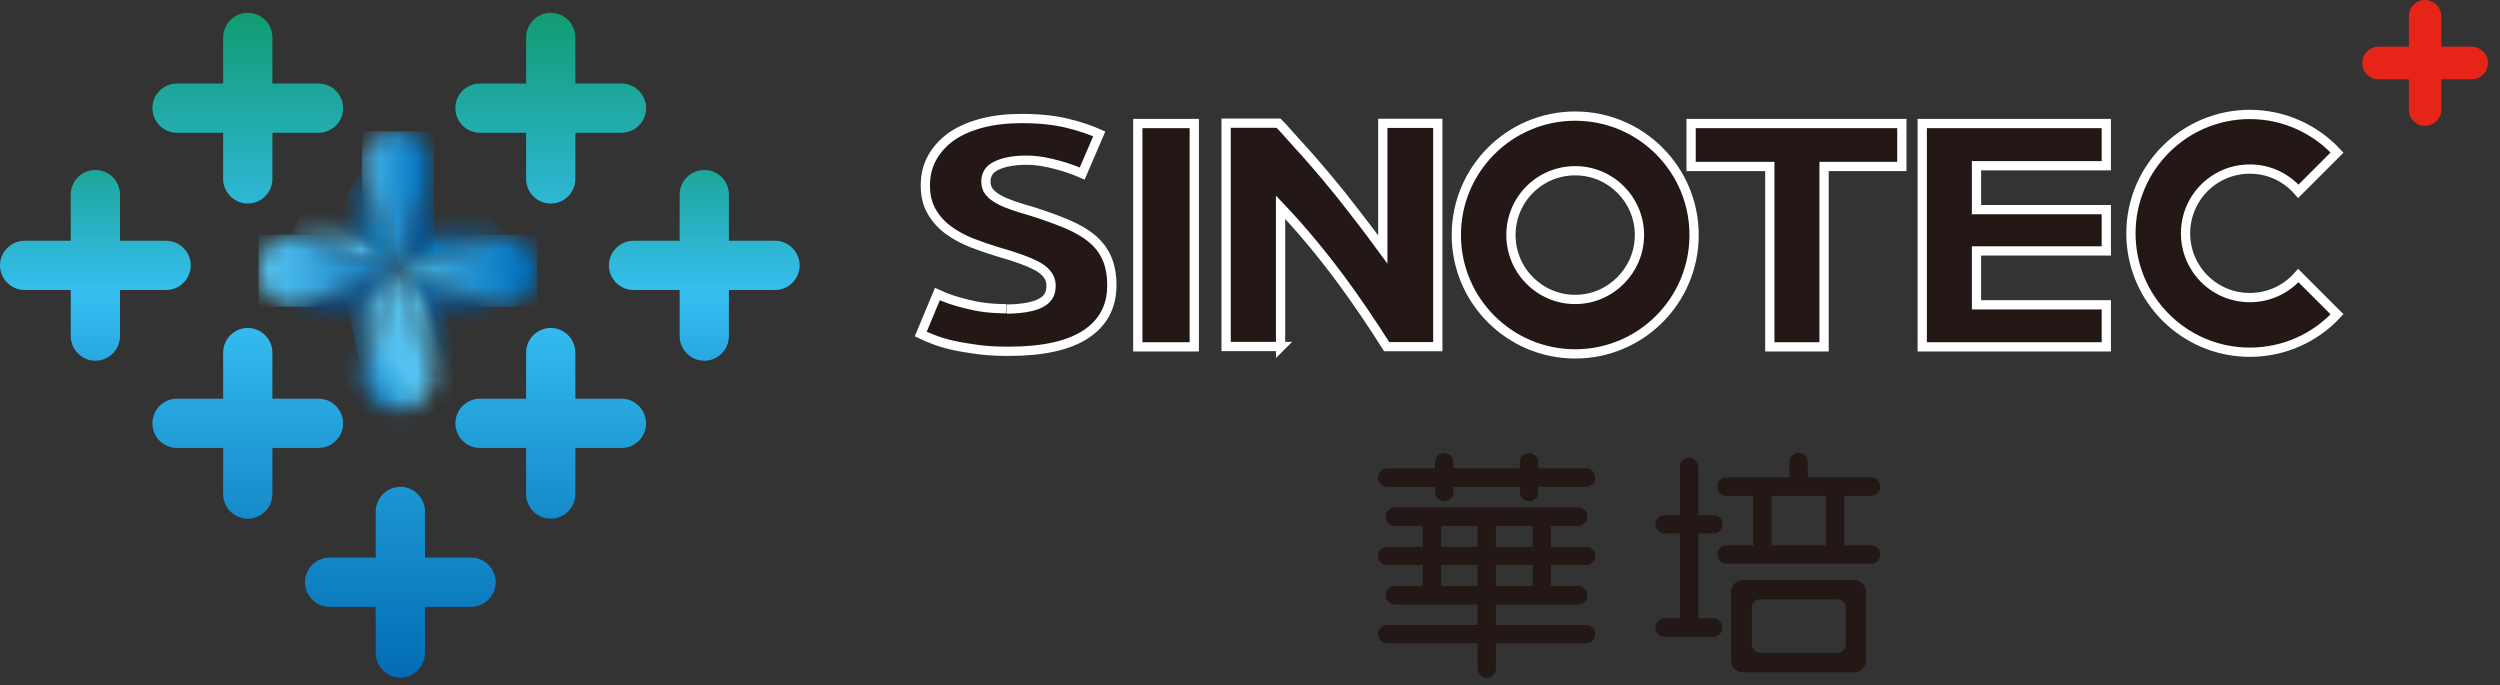
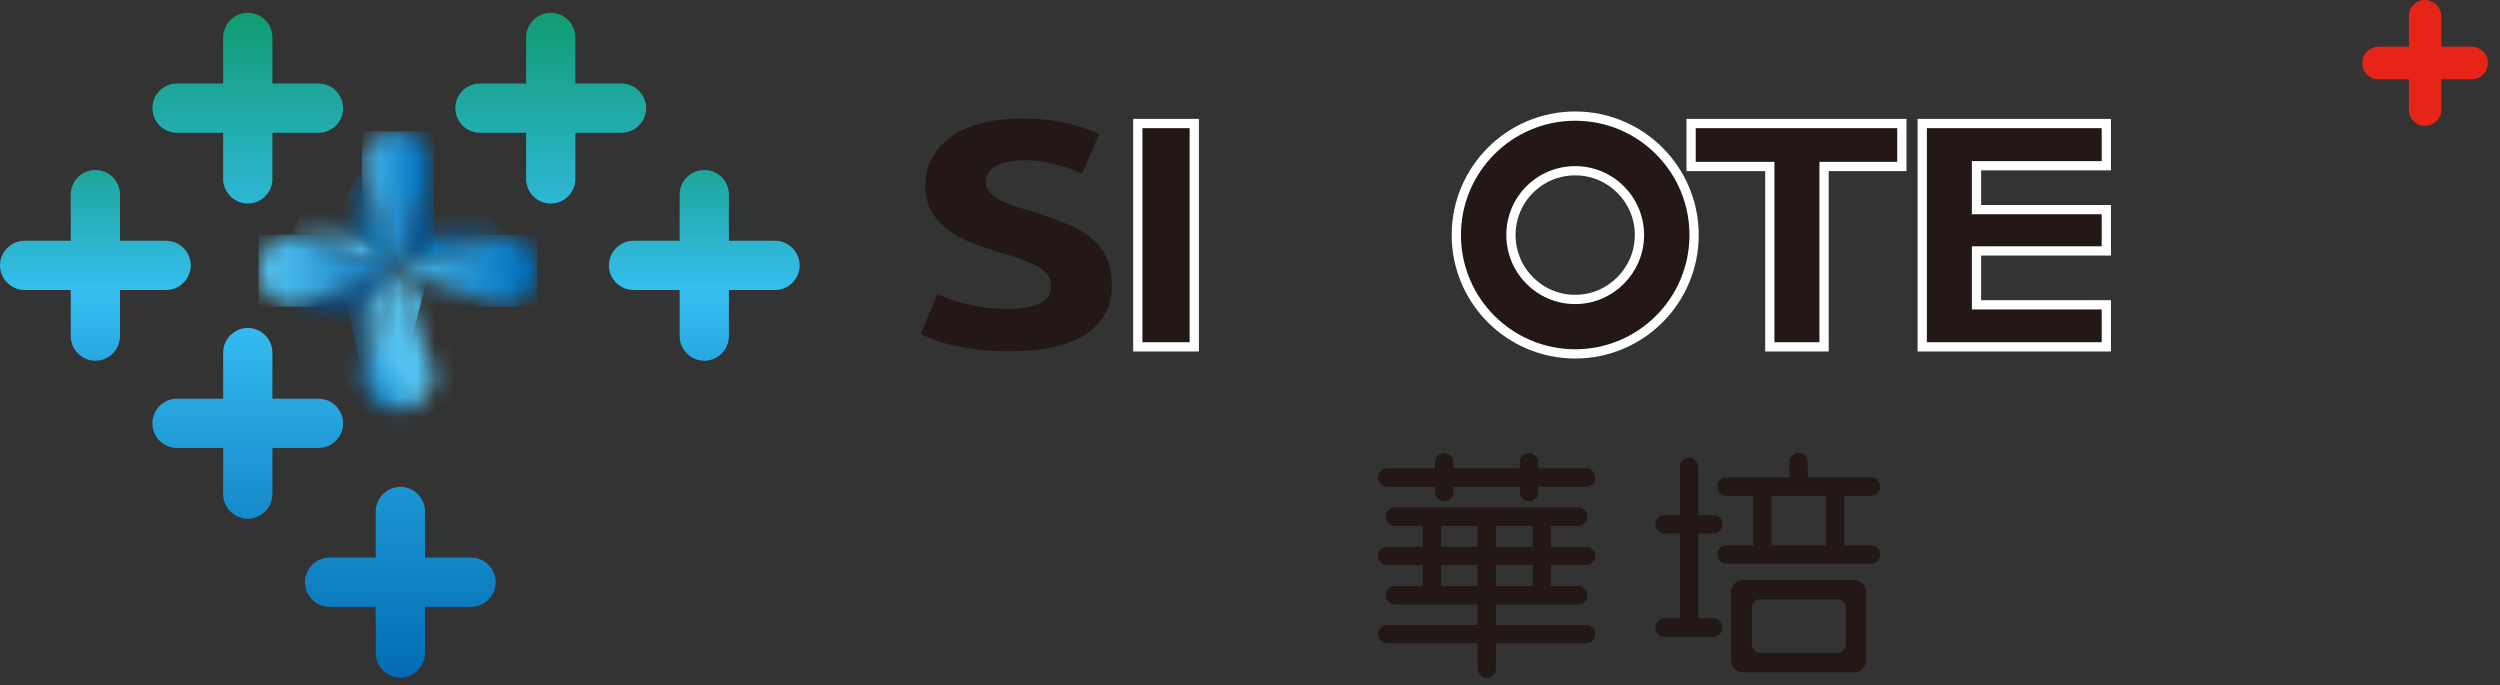
<svg xmlns="http://www.w3.org/2000/svg" width="135" height="37" viewBox="0 0 135 37" fill="none">
  <rect x="0" y="0" width="135" height="37" fill="#333333" stroke="none" />
  <g id="Group 371">
    <g id="Group">
      <path id="Vector" d="M3.82 10.51V13H1.33C0.6 13 0 13.6 0 14.33C0 15.06 0.6 15.66 1.33 15.66H3.82V18.15C3.82 18.88 4.42 19.48 5.15 19.48C5.88 19.48 6.48 18.88 6.48 18.15V15.66H8.97C9.7 15.66 10.3 15.06 10.3 14.33C10.3 13.6 9.7 13 8.97 13H6.48V10.51C6.48 9.77 5.89 9.18 5.15 9.18C4.41 9.18 3.82 9.78 3.82 10.51Z" fill="url(#paint0_linear_3273_13312)" />
      <path id="Vector_2" d="M36.701 10.51V13H34.211C33.481 13 32.881 13.6 32.881 14.33C32.881 15.06 33.481 15.66 34.211 15.66H36.701V18.15C36.701 18.88 37.301 19.48 38.031 19.48C38.761 19.48 39.361 18.88 39.361 18.15V15.66H41.851C42.581 15.66 43.181 15.06 43.181 14.33C43.181 13.6 42.581 13 41.851 13H39.361V10.51C39.361 9.77 38.771 9.18 38.031 9.18C37.291 9.18 36.701 9.78 36.701 10.51Z" fill="url(#paint1_linear_3273_13312)" />
      <path id="Vector_3" d="M20.289 27.62V30.11H17.799C17.069 30.11 16.469 30.7 16.469 31.44C16.469 32.18 17.069 32.77 17.799 32.77H20.289V35.26C20.289 35.99 20.879 36.59 21.619 36.59C22.359 36.59 22.949 35.99 22.949 35.26V32.77H25.439C26.169 32.77 26.769 32.17 26.769 31.44C26.769 30.71 26.169 30.11 25.439 30.11H22.949V27.62C22.949 26.89 22.349 26.29 21.619 26.29C20.889 26.29 20.289 26.89 20.289 27.62Z" fill="url(#paint2_linear_3273_13312)" />
      <path id="Vector_4" d="M28.41 2.02V4.51H25.92C25.18 4.51 24.59 5.1 24.59 5.84C24.59 6.58 25.19 7.17 25.92 7.17H28.41V9.66C28.41 10.39 29 10.99 29.74 10.99C30.48 10.99 31.07 10.39 31.07 9.66V7.17H33.56C34.29 7.17 34.89 6.57 34.89 5.84C34.89 5.11 34.29 4.51 33.56 4.51H31.07V2.02C31.07 1.29 30.47 0.69 29.74 0.69C29.01 0.69 28.41 1.29 28.41 2.02Z" fill="url(#paint3_linear_3273_13312)" />
      <path id="Vector_5" d="M12.05 2.02V4.51H9.56C8.82 4.51 8.23 5.1 8.23 5.84C8.23 6.58 8.83 7.17 9.56 7.17H12.05V9.66C12.05 10.39 12.65 10.99 13.38 10.99C14.111 10.99 14.71 10.39 14.71 9.66V7.17H17.201C17.93 7.17 18.53 6.57 18.53 5.84C18.53 5.11 17.93 4.51 17.201 4.51H14.71V2.02C14.71 1.29 14.111 0.69 13.38 0.69C12.65 0.69 12.05 1.29 12.05 2.02Z" fill="url(#paint4_linear_3273_13312)" />
      <path id="Vector_6" d="M12.05 19.04V21.53H9.56C8.83 21.53 8.23 22.12 8.23 22.86C8.23 23.6 8.83 24.19 9.56 24.19H12.05V26.68C12.05 27.42 12.65 28.01 13.38 28.01C14.111 28.01 14.71 27.41 14.71 26.68V24.19H17.201C17.93 24.19 18.53 23.59 18.53 22.86C18.53 22.13 17.93 21.53 17.201 21.53H14.71V19.04C14.71 18.31 14.111 17.71 13.38 17.71C12.65 17.71 12.05 18.31 12.05 19.04Z" fill="url(#paint5_linear_3273_13312)" />
-       <path id="Vector_7" d="M28.41 19.04V21.53H25.92C25.19 21.53 24.59 22.12 24.59 22.86C24.59 23.6 25.19 24.19 25.92 24.19H28.41V26.68C28.41 27.42 29.01 28.01 29.74 28.01C30.47 28.01 31.07 27.41 31.07 26.68V24.19H33.56C34.3 24.19 34.89 23.59 34.89 22.86C34.89 22.13 34.29 21.53 33.56 21.53H31.07V19.04C31.07 18.31 30.47 17.71 29.74 17.71C29.01 17.71 28.41 18.31 28.41 19.04Z" fill="url(#paint6_linear_3273_13312)" />
      <g id="Clip path group">
        <mask id="mask0_3273_13312" style="mask-type:luminance" maskUnits="userSpaceOnUse" x="21" y="12" width="7" height="3">
          <g id="clippath-12">
            <path id="Vector_8" d="M23.44 12.66L21.49 14.61L27.29 12.67C27.22 12.67 27.15 12.66 27.07 12.66H23.44Z" fill="white" />
          </g>
        </mask>
        <g mask="url(#mask0_3273_13312)">
          <g id="Group_2">
            <path id="Vector_9" d="M25.142 9.873L20.547 13.395L23.637 17.427L28.232 13.905L25.142 9.873Z" fill="url(#paint7_linear_3273_13312)" />
          </g>
        </g>
      </g>
      <g id="Clip path group_2">
        <mask id="mask1_3273_13312" style="mask-type:luminance" maskUnits="userSpaceOnUse" x="15" y="12" width="7" height="3">
          <g id="clippath-13">
            <path id="Vector_10" d="M19.54 12.66H15.9C15.83 12.66 15.75 12.66 15.68 12.67L21.48 14.61L19.53 12.64V12.66H19.54Z" fill="white" />
          </g>
        </mask>
        <g mask="url(#mask1_3273_13312)">
          <g id="Group_3">
            <path id="Vector_11" d="M17.15 10.136L14.84 14.126L20.041 17.137L22.351 13.147L17.15 10.136Z" fill="url(#paint8_linear_3273_13312)" />
          </g>
        </g>
      </g>
      <g id="Clip path group_3">
        <mask id="mask2_3273_13312" style="mask-type:luminance" maskUnits="userSpaceOnUse" x="21" y="14" width="7" height="3">
          <g id="clippath-14">
-             <path id="Vector_12" d="M23.43 16.56H27.07C27.14 16.56 27.21 16.56 27.27 16.56L21.48 14.63L23.43 16.57V16.56Z" fill="white" />
-           </g>
+             </g>
        </mask>
        <g mask="url(#mask2_3273_13312)">
          <g id="Group_4">
            <path id="Vector_13" d="M25.256 11.855L20.557 15.288L23.494 19.309L28.194 15.876L25.256 11.855Z" fill="url(#paint9_linear_3273_13312)" />
          </g>
        </g>
      </g>
      <g id="Clip path group_4">
        <mask id="mask3_3273_13312" style="mask-type:luminance" maskUnits="userSpaceOnUse" x="15" y="14" width="7" height="3">
          <g id="clippath-15">
            <path id="Vector_14" d="M15.699 16.55C15.769 16.55 15.839 16.55 15.899 16.55H19.539V16.58L21.489 14.61L15.699 16.54V16.55Z" fill="white" />
          </g>
        </mask>
        <g mask="url(#mask3_3273_13312)">
          <g id="Group_5">
            <path id="Vector_15" d="M19.622 11.909L14.787 15.256L17.582 19.293L22.416 15.947L19.622 11.909Z" fill="url(#paint10_linear_3273_13312)" />
          </g>
        </g>
      </g>
      <g id="Clip path group_5">
        <mask id="mask4_3273_13312" style="mask-type:luminance" maskUnits="userSpaceOnUse" x="19" y="9" width="3" height="6">
          <g id="clippath-16">
            <path id="Vector_16" d="M19.551 12.67L21.491 14.61L19.551 9.04V12.67Z" fill="white" />
          </g>
        </mask>
        <g mask="url(#mask4_3273_13312)">
          <g id="Group_6">
            <path id="Vector_17" d="M20.024 8.198L17.146 13.234L21.01 15.442L23.887 10.406L20.024 8.198Z" fill="url(#paint11_linear_3273_13312)" />
          </g>
        </g>
      </g>
      <g id="Clip path group_6">
        <mask id="mask5_3273_13312" style="mask-type:luminance" maskUnits="userSpaceOnUse" x="21" y="9" width="3" height="6">
          <g id="clippath-17">
            <path id="Vector_18" d="M21.49 14.61L23.43 12.67V9.04L21.49 14.61Z" fill="white" />
          </g>
        </mask>
        <g mask="url(#mask5_3273_13312)">
          <g id="Group_7">
            <path id="Vector_19" d="M23.43 9.04H21.49V14.62H23.43V9.04Z" fill="url(#paint12_linear_3273_13312)" />
          </g>
        </g>
      </g>
      <g id="Clip path group_7">
        <mask id="mask6_3273_13312" style="mask-type:luminance" maskUnits="userSpaceOnUse" x="19" y="14" width="3" height="7">
          <g id="clippath-18">
            <path id="Vector_20" d="M19.551 16.56V20.19L21.491 14.61L19.551 16.56Z" fill="white" />
          </g>
        </mask>
        <g mask="url(#mask6_3273_13312)">
          <g id="Group_8">
            <path id="Vector_21" d="M21.4 14.201L18.391 14.855L19.636 20.582L22.646 19.927L21.4 14.201Z" fill="url(#paint13_linear_3273_13312)" />
          </g>
        </g>
      </g>
      <g id="Clip path group_8">
        <mask id="mask7_3273_13312" style="mask-type:luminance" maskUnits="userSpaceOnUse" x="21" y="14" width="3" height="7">
          <g id="clippath-19">
            <path id="Vector_22" d="M23.43 20.19V16.56L21.49 14.61L23.43 20.19Z" fill="white" />
          </g>
        </mask>
        <g mask="url(#mask7_3273_13312)">
          <g id="Group_9">
-             <path id="Vector_23" d="M23.315 14.16L20.172 14.946L21.598 20.651L24.741 19.865L23.315 14.16Z" fill="url(#paint14_linear_3273_13312)" />
+             <path id="Vector_23" d="M23.315 14.16L20.172 14.946L21.598 20.651L23.315 14.16Z" fill="url(#paint14_linear_3273_13312)" />
          </g>
        </g>
      </g>
      <g id="Clip path group_9">
        <mask id="mask8_3273_13312" style="mask-type:luminance" maskUnits="userSpaceOnUse" x="19" y="7" width="5" height="8">
          <g id="clippath-20">
            <path id="Vector_24" d="M19.541 9.04H19.551L21.491 14.62L23.431 9.04C23.431 7.96 22.561 7.08 21.481 7.08C20.401 7.08 19.531 7.95 19.531 9.03" fill="white" />
          </g>
        </mask>
        <g mask="url(#mask8_3273_13312)">
          <g id="Group_10">
            <path id="Vector_25" d="M23.433 7.09H19.543V14.62H23.433V7.09Z" fill="url(#paint15_linear_3273_13312)" />
          </g>
        </g>
      </g>
      <g id="Clip path group_10">
        <mask id="mask9_3273_13312" style="mask-type:luminance" maskUnits="userSpaceOnUse" x="19" y="14" width="5" height="9">
          <g id="clippath-21">
            <path id="Vector_26" d="M19.549 20.19H19.539C19.539 21.28 20.409 22.15 21.489 22.15C22.569 22.15 23.439 21.28 23.439 20.2L21.499 14.62L19.559 20.19H19.549Z" fill="white" />
          </g>
        </mask>
        <g mask="url(#mask9_3273_13312)">
          <g id="Group_11">
            <path id="Vector_27" d="M22.183 12.785L16.025 17.033L20.801 23.955L26.958 19.708L22.183 12.785Z" fill="url(#paint16_linear_3273_13312)" />
          </g>
        </g>
      </g>
      <g id="Clip path group_11">
        <mask id="mask10_3273_13312" style="mask-type:luminance" maskUnits="userSpaceOnUse" x="21" y="12" width="9" height="5">
          <g id="clippath-22">
            <path id="Vector_28" d="M27.06 12.68L21.49 14.62L27.06 16.56H27.07C28.14 16.56 29.01 15.69 29.01 14.62C29.01 13.55 28.14 12.67 27.07 12.67H27.06V12.68Z" fill="white" />
          </g>
        </mask>
        <g mask="url(#mask10_3273_13312)">
          <g id="Group_12">
            <path id="Vector_29" d="M29.01 12.67H21.48V16.56H29.01V12.67Z" fill="url(#paint17_linear_3273_13312)" />
          </g>
        </g>
      </g>
      <g id="Clip path group_12">
        <mask id="mask11_3273_13312" style="mask-type:luminance" maskUnits="userSpaceOnUse" x="13" y="12" width="9" height="5">
          <g id="clippath-23">
            <path id="Vector_30" d="M13.961 14.62C13.961 15.69 14.831 16.56 15.911 16.56H15.921L21.491 14.62L15.921 12.68H15.911C14.841 12.68 13.961 13.55 13.961 14.63" fill="white" />
          </g>
        </mask>
        <g mask="url(#mask11_3273_13312)">
          <g id="Group_13">
            <path id="Vector_31" d="M21.491 12.67H13.961V16.56H21.491V12.67Z" fill="url(#paint18_linear_3273_13312)" />
          </g>
        </g>
      </g>
    </g>
    <g id="Vector_32">
      <path d="M54.359 16.69C54.809 16.69 55.299 16.64 55.589 16.57C55.879 16.51 56.119 16.42 56.289 16.31C56.469 16.2 56.589 16.07 56.659 15.92C56.729 15.77 56.759 15.6 56.759 15.42C56.759 15.02 56.539 14.7 56.109 14.43C55.669 14.17 54.919 13.89 53.859 13.59C53.399 13.45 52.929 13.29 52.469 13.11C52.009 12.93 51.589 12.7 51.219 12.43C50.849 12.16 50.549 11.83 50.319 11.44C50.089 11.05 49.969 10.58 49.969 10.02C49.969 9.46 50.089 8.96 50.339 8.51C50.589 8.07 50.929 7.69 51.379 7.37C51.829 7.06 52.369 6.82 53.019 6.65C53.659 6.48 54.379 6.4 55.179 6.4C56.129 6.4 56.959 6.49 57.649 6.66C58.349 6.83 58.909 7.03 59.359 7.23L58.439 9.37C58.039 9.2 57.609 9.04 57.119 8.91C56.639 8.78 56.079 8.65 55.399 8.65C54.639 8.65 54.069 8.8 53.739 8.98C53.409 9.16 53.239 9.43 53.239 9.8C53.239 10.02 53.299 10.21 53.419 10.36C53.539 10.51 53.719 10.65 53.939 10.77C54.159 10.89 54.419 11 54.709 11.1C54.999 11.2 55.329 11.3 55.679 11.4C56.409 11.63 57.049 11.86 57.599 12.09C58.139 12.32 58.599 12.58 58.959 12.88C59.319 13.18 59.589 13.53 59.769 13.94C59.949 14.35 60.039 14.84 60.039 15.42C60.039 16.54 59.579 17.42 58.649 18.04C57.719 18.66 56.329 18.97 54.459 18.97C53.829 18.97 53.269 18.94 52.769 18.87C52.269 18.8 51.819 18.73 51.429 18.64C51.039 18.55 50.709 18.45 50.429 18.34C50.149 18.23 49.919 18.14 49.719 18.04L50.619 15.88C51.039 16.08 51.559 16.26 52.179 16.41C52.799 16.57 53.439 16.67 54.339 16.67" fill="#231815" />
-       <path d="M54.359 16.69C54.809 16.69 55.299 16.64 55.589 16.57C55.879 16.51 56.119 16.42 56.289 16.31C56.469 16.2 56.589 16.07 56.659 15.92C56.729 15.77 56.759 15.6 56.759 15.42C56.759 15.02 56.539 14.7 56.109 14.43C55.669 14.17 54.919 13.89 53.859 13.59C53.399 13.45 52.929 13.29 52.469 13.11C52.009 12.93 51.589 12.7 51.219 12.43C50.849 12.16 50.549 11.83 50.319 11.44C50.089 11.05 49.969 10.58 49.969 10.02C49.969 9.46 50.089 8.96 50.339 8.51C50.589 8.07 50.929 7.69 51.379 7.37C51.829 7.06 52.369 6.82 53.019 6.65C53.659 6.48 54.379 6.4 55.179 6.4C56.129 6.4 56.959 6.49 57.649 6.66C58.349 6.83 58.909 7.03 59.359 7.23L58.439 9.37C58.039 9.2 57.609 9.04 57.119 8.91C56.639 8.78 56.079 8.65 55.399 8.65C54.639 8.65 54.069 8.8 53.739 8.98C53.409 9.16 53.239 9.43 53.239 9.8C53.239 10.02 53.299 10.21 53.419 10.36C53.539 10.51 53.719 10.65 53.939 10.77C54.159 10.89 54.419 11 54.709 11.1C54.999 11.2 55.329 11.3 55.679 11.4C56.409 11.63 57.049 11.86 57.599 12.09C58.139 12.32 58.599 12.58 58.959 12.88C59.319 13.18 59.589 13.53 59.769 13.94C59.949 14.35 60.039 14.84 60.039 15.42C60.039 16.54 59.579 17.42 58.649 18.04C57.719 18.66 56.329 18.97 54.459 18.97C53.829 18.97 53.269 18.94 52.769 18.87C52.269 18.8 51.819 18.73 51.429 18.64C51.039 18.55 50.709 18.45 50.429 18.34C50.149 18.23 49.919 18.14 49.719 18.04L50.619 15.88C51.039 16.08 51.559 16.26 52.179 16.41C52.799 16.57 53.439 16.67 54.339 16.67" stroke="white" stroke-width="0.5" />
    </g>
    <path id="Vector_33" d="M64.491 6.67H61.441V18.73H64.491V6.67Z" fill="#231815" stroke="white" stroke-width="0.5" />
    <path id="Vector_34" d="M102.7 6.67V8.99H98.5V18.73H95.57V8.99H91.32V6.67H102.7Z" fill="#231815" stroke="white" stroke-width="0.5" />
    <path id="Vector_35" d="M103.801 18.73V6.67H113.741V8.95H106.731V11.32H113.741V13.55H106.731V16.46H113.741V18.73H103.801Z" fill="#231815" stroke="white" stroke-width="0.5" />
-     <path id="Vector_36" d="M69.151 18.73V11.19C70.281 12.38 71.341 13.66 72.341 15C73.251 16.22 74.091 17.48 74.881 18.72H77.641V6.66H74.671V13.47C74.211 12.84 73.721 12.19 73.191 11.51C72.671 10.83 72.141 10.17 71.611 9.54C71.081 8.91 70.561 8.31 70.051 7.76C69.691 7.37 69.351 6.96 69.041 6.65H66.211V18.71H69.171L69.151 18.73Z" fill="#231815" stroke="white" stroke-width="0.5" />
    <path id="Vector_37" d="M85.061 6.27C81.511 6.27 78.641 9.15 78.641 12.69C78.641 16.23 81.511 19.11 85.061 19.11C88.611 19.11 91.481 16.23 91.481 12.69C91.481 9.15 88.611 6.27 85.061 6.27ZM85.061 16.17C83.141 16.17 81.591 14.61 81.591 12.69C81.591 10.77 83.141 9.22 85.061 9.22C86.981 9.22 88.531 10.78 88.531 12.69C88.531 14.6 86.971 16.17 85.061 16.17Z" fill="#231815" stroke="white" stroke-width="0.5" />
-     <path id="Vector_38" d="M124.11 14.88C123.47 15.61 122.54 16.07 121.49 16.07C119.57 16.07 118.02 14.52 118.02 12.6C118.02 10.68 119.57 9.13 121.49 9.13C122.54 9.13 123.47 9.59 124.11 10.33L126.2 8.24C125.03 6.98 123.35 6.18 121.49 6.18C117.95 6.18 115.07 9.06 115.07 12.6C115.07 16.14 117.94 19.02 121.49 19.02C123.35 19.02 125.03 18.23 126.2 16.97L124.11 14.88Z" fill="#231815" stroke="white" stroke-width="0.5" />
    <path id="Vector_39" d="M133.469 2.52H131.829V0.88C131.829 0.4 131.439 0 130.949 0C130.459 0 130.079 0.39 130.079 0.88V2.52H128.439C127.959 2.52 127.559 2.91 127.559 3.4C127.559 3.89 127.949 4.28 128.439 4.28H130.079V5.92C130.079 6.4 130.469 6.8 130.949 6.8C131.429 6.8 131.829 6.41 131.829 5.92V4.28H133.469C133.949 4.28 134.349 3.89 134.349 3.4C134.349 2.91 133.949 2.52 133.469 2.52Z" fill="#E72418" />
    <g id="Group_14">
      <path id="Vector_40" d="M86.15 25.79C86.15 26.06 85.93 26.29 85.65 26.29H74.91C74.64 26.29 74.41 26.07 74.41 25.79C74.41 25.51 74.63 25.29 74.91 25.29H85.65C85.92 25.29 86.15 25.51 86.15 25.79Z" fill="#231815" />
      <path id="Vector_41" d="M77.99 27.07C77.72 27.07 77.49 26.85 77.49 26.58V24.97C77.49 24.7 77.71 24.47 77.99 24.47C78.27 24.47 78.48 24.69 78.48 24.97V26.58C78.48 26.85 78.26 27.07 77.99 27.07Z" fill="#231815" />
      <path id="Vector_42" d="M82.57 27.07C82.3 27.07 82.07 26.85 82.07 26.58V24.97C82.07 24.7 82.29 24.47 82.57 24.47C82.85 24.47 83.07 24.69 83.07 24.97V26.58C83.07 26.85 82.85 27.07 82.57 27.07Z" fill="#231815" />
      <path id="Vector_43" d="M86.15 30.02C86.15 30.3 85.93 30.51 85.65 30.51H74.91C74.64 30.51 74.41 30.29 74.41 30.02C74.41 29.75 74.63 29.53 74.91 29.53H85.65C85.92 29.53 86.15 29.75 86.15 30.02Z" fill="#231815" />
      <path id="Vector_44" d="M86.15 34.25C86.15 34.53 85.93 34.74 85.65 34.74H74.91C74.64 34.74 74.41 34.52 74.41 34.25C74.41 33.98 74.63 33.75 74.91 33.75H85.65C85.92 33.75 86.15 33.97 86.15 34.25Z" fill="#231815" />
      <path id="Vector_45" d="M85.72 27.9C85.72 28.17 85.5 28.4 85.22 28.4H75.33C75.06 28.4 74.83 28.18 74.83 27.9C74.83 27.62 75.05 27.4 75.33 27.4H85.22C85.49 27.4 85.72 27.62 85.72 27.9Z" fill="#231815" />
      <path id="Vector_46" d="M85.72 32.14C85.72 32.41 85.5 32.64 85.22 32.64H75.33C75.06 32.64 74.83 32.42 74.83 32.14C74.83 31.86 75.05 31.64 75.33 31.64H85.22C85.49 31.64 85.72 31.86 85.72 32.14Z" fill="#231815" />
      <path id="Vector_47" d="M79.791 27.52V36.1C79.791 36.38 80.011 36.6 80.281 36.6C80.551 36.6 80.781 36.38 80.781 36.1V27.52H79.791Z" fill="#231815" />
      <path id="Vector_48" d="M77.81 27.59H76.82V32.41H77.81V27.59Z" fill="#231815" />
      <path id="Vector_49" d="M83.75 27.59H82.76V32.41H83.75V27.59Z" fill="#231815" />
      <path id="Vector_50" d="M92.531 33.39H91.71V28.81H92.531C92.8 28.81 93.02 28.59 93.02 28.31C93.02 28.03 92.8 27.82 92.531 27.82H91.71V25.21C91.71 24.94 91.49 24.72 91.21 24.72C90.93 24.72 90.71 24.94 90.71 25.21V27.82H89.891C89.621 27.82 89.391 28.04 89.391 28.31C89.391 28.58 89.611 28.81 89.891 28.81H90.71V33.39H89.891C89.621 33.39 89.391 33.61 89.391 33.89C89.391 34.17 89.611 34.39 89.891 34.39H92.52C92.79 34.39 93.01 34.17 93.01 33.89C93.01 33.61 92.79 33.39 92.52 33.39" fill="#231815" />
      <path id="Vector_51" d="M101.03 29.45H99.59V26.78H101.03C101.3 26.78 101.53 26.56 101.53 26.28C101.53 26 101.31 25.78 101.03 25.78H97.62V24.95C97.62 24.68 97.4 24.45 97.13 24.45C96.86 24.45 96.63 24.67 96.63 24.95V25.78H93.23C92.96 25.78 92.73 26 92.73 26.28C92.73 26.56 92.95 26.78 93.23 26.78H94.67V29.45H93.23C92.96 29.45 92.73 29.67 92.73 29.94C92.73 30.21 92.95 30.44 93.23 30.44H101.03C101.3 30.44 101.53 30.22 101.53 29.94C101.53 29.66 101.31 29.45 101.03 29.45ZM95.66 26.78H98.6V29.45H95.66V26.78Z" fill="#231815" />
      <path id="Vector_52" d="M100.12 31.32H94.13C93.77 31.32 93.48 31.61 93.48 31.97V35.66C93.48 36.02 93.77 36.31 94.13 36.31H100.12C100.48 36.31 100.77 36.02 100.77 35.66V31.97C100.77 31.61 100.48 31.32 100.12 31.32ZM99.67 34.8C99.67 35.06 99.47 35.26 99.21 35.26H95.06C94.81 35.26 94.6 35.05 94.6 34.8V32.82C94.6 32.56 94.8 32.36 95.06 32.36H99.21C99.47 32.36 99.67 32.57 99.67 32.82V34.8Z" fill="#231815" />
    </g>
  </g>
  <defs>
    <linearGradient id="paint0_linear_3273_13312" x1="5.15" y1="-0.45" x2="5.15" y2="30.13" gradientUnits="userSpaceOnUse">
      <stop stop-color="#008C38" />
      <stop offset="0.07" stop-color="#008C38" />
      <stop offset="0.53" stop-color="#36BEF0" />
      <stop offset="1" stop-color="#0068B1" />
    </linearGradient>
    <linearGradient id="paint1_linear_3273_13312" x1="38.031" y1="-0.45" x2="38.031" y2="30.13" gradientUnits="userSpaceOnUse">
      <stop stop-color="#008C38" />
      <stop offset="0.07" stop-color="#008C38" />
      <stop offset="0.53" stop-color="#36BEF0" />
      <stop offset="1" stop-color="#0068B1" />
    </linearGradient>
    <linearGradient id="paint2_linear_3273_13312" x1="21.619" y1="-7.08" x2="21.619" y2="37.55" gradientUnits="userSpaceOnUse">
      <stop stop-color="#008C38" />
      <stop offset="0.07" stop-color="#008C38" />
      <stop offset="0.53" stop-color="#36BEF0" />
      <stop offset="1" stop-color="#0068B1" />
    </linearGradient>
    <linearGradient id="paint3_linear_3273_13312" x1="29.74" y1="-8.06" x2="29.74" y2="32.91" gradientUnits="userSpaceOnUse">
      <stop stop-color="#008C38" />
      <stop offset="0.07" stop-color="#008C38" />
      <stop offset="0.53" stop-color="#36BEF0" />
      <stop offset="1" stop-color="#0068B1" />
    </linearGradient>
    <linearGradient id="paint4_linear_3273_13312" x1="13.38" y1="-8.06" x2="13.38" y2="32.91" gradientUnits="userSpaceOnUse">
      <stop stop-color="#008C38" />
      <stop offset="0.07" stop-color="#008C38" />
      <stop offset="0.53" stop-color="#36BEF0" />
      <stop offset="1" stop-color="#0068B1" />
    </linearGradient>
    <linearGradient id="paint5_linear_3273_13312" x1="13.38" y1="-3.3" x2="13.38" y2="35.06" gradientUnits="userSpaceOnUse">
      <stop stop-color="#008C38" />
      <stop offset="0.07" stop-color="#008C38" />
      <stop offset="0.53" stop-color="#36BEF0" />
      <stop offset="1" stop-color="#0068B1" />
    </linearGradient>
    <linearGradient id="paint6_linear_3273_13312" x1="29.74" y1="-3.3" x2="29.74" y2="35.06" gradientUnits="userSpaceOnUse">
      <stop stop-color="#008C38" />
      <stop offset="0.07" stop-color="#008C38" />
      <stop offset="0.53" stop-color="#36BEF0" />
      <stop offset="1" stop-color="#0068B1" />
    </linearGradient>
    <linearGradient id="paint7_linear_3273_13312" x1="11.454" y1="-0.619" x2="13.277" y2="-2.016" gradientUnits="userSpaceOnUse">
      <stop stop-color="#008CD6" />
      <stop offset="1" stop-color="#006FBC" />
    </linearGradient>
    <linearGradient id="paint8_linear_3273_13312" x1="14.808" y1="10.601" x2="15.37" y2="9.629" gradientUnits="userSpaceOnUse">
      <stop stop-color="#54C3F1" />
      <stop offset="1" stop-color="#006FBC" />
    </linearGradient>
    <linearGradient id="paint9_linear_3273_13312" x1="26.466" y1="13.532" x2="27.622" y2="15.114" gradientUnits="userSpaceOnUse">
      <stop stop-color="#0068B7" />
      <stop offset="1" stop-color="#004E97" />
    </linearGradient>
    <linearGradient id="paint10_linear_3273_13312" x1="21.358" y1="15.147" x2="19.911" y2="16.148" gradientUnits="userSpaceOnUse">
      <stop stop-color="#0068B7" />
      <stop offset="1" stop-color="#004E97" />
    </linearGradient>
    <linearGradient id="paint11_linear_3273_13312" x1="27.82" y1="0.105" x2="25.843" y2="-1.025" gradientUnits="userSpaceOnUse">
      <stop stop-color="#008CD6" />
      <stop offset="1" stop-color="#006FBC" />
    </linearGradient>
    <linearGradient id="paint12_linear_3273_13312" x1="21.726" y1="24.166" x2="23.621" y2="24.166" gradientUnits="userSpaceOnUse">
      <stop stop-color="#0068B7" />
      <stop offset="1" stop-color="#004E97" />
    </linearGradient>
    <linearGradient id="paint13_linear_3273_13312" x1="19.755" y1="13.201" x2="17.849" y2="13.614" gradientUnits="userSpaceOnUse">
      <stop stop-color="#54C3F1" />
      <stop offset="1" stop-color="#006FBC" />
    </linearGradient>
    <linearGradient id="paint14_linear_3273_13312" x1="25.114" y1="26.074" x2="25.747" y2="25.915" gradientUnits="userSpaceOnUse">
      <stop stop-color="#54C3F1" />
      <stop offset="1" stop-color="#006FBC" />
    </linearGradient>
    <linearGradient id="paint15_linear_3273_13312" x1="19.11" y1="-6.092" x2="23.021" y2="-6.092" gradientUnits="userSpaceOnUse">
      <stop stop-color="#54C3F1" />
      <stop offset="1" stop-color="#006FBC" />
    </linearGradient>
    <linearGradient id="paint16_linear_3273_13312" x1="19.171" y1="16.148" x2="16.621" y2="17.908" gradientUnits="userSpaceOnUse">
      <stop stop-color="#54C3F1" />
      <stop offset="1" stop-color="#006FBC" />
    </linearGradient>
    <linearGradient id="paint17_linear_3273_13312" x1="21.024" y1="-2.622" x2="28.594" y2="-2.622" gradientUnits="userSpaceOnUse">
      <stop stop-color="#54C3F1" />
      <stop offset="1" stop-color="#006FBC" />
    </linearGradient>
    <linearGradient id="paint18_linear_3273_13312" x1="14.353" y1="31.512" x2="21.926" y2="31.512" gradientUnits="userSpaceOnUse">
      <stop stop-color="#54C3F1" />
      <stop offset="1" stop-color="#006FBC" />
    </linearGradient>
  </defs>
</svg>